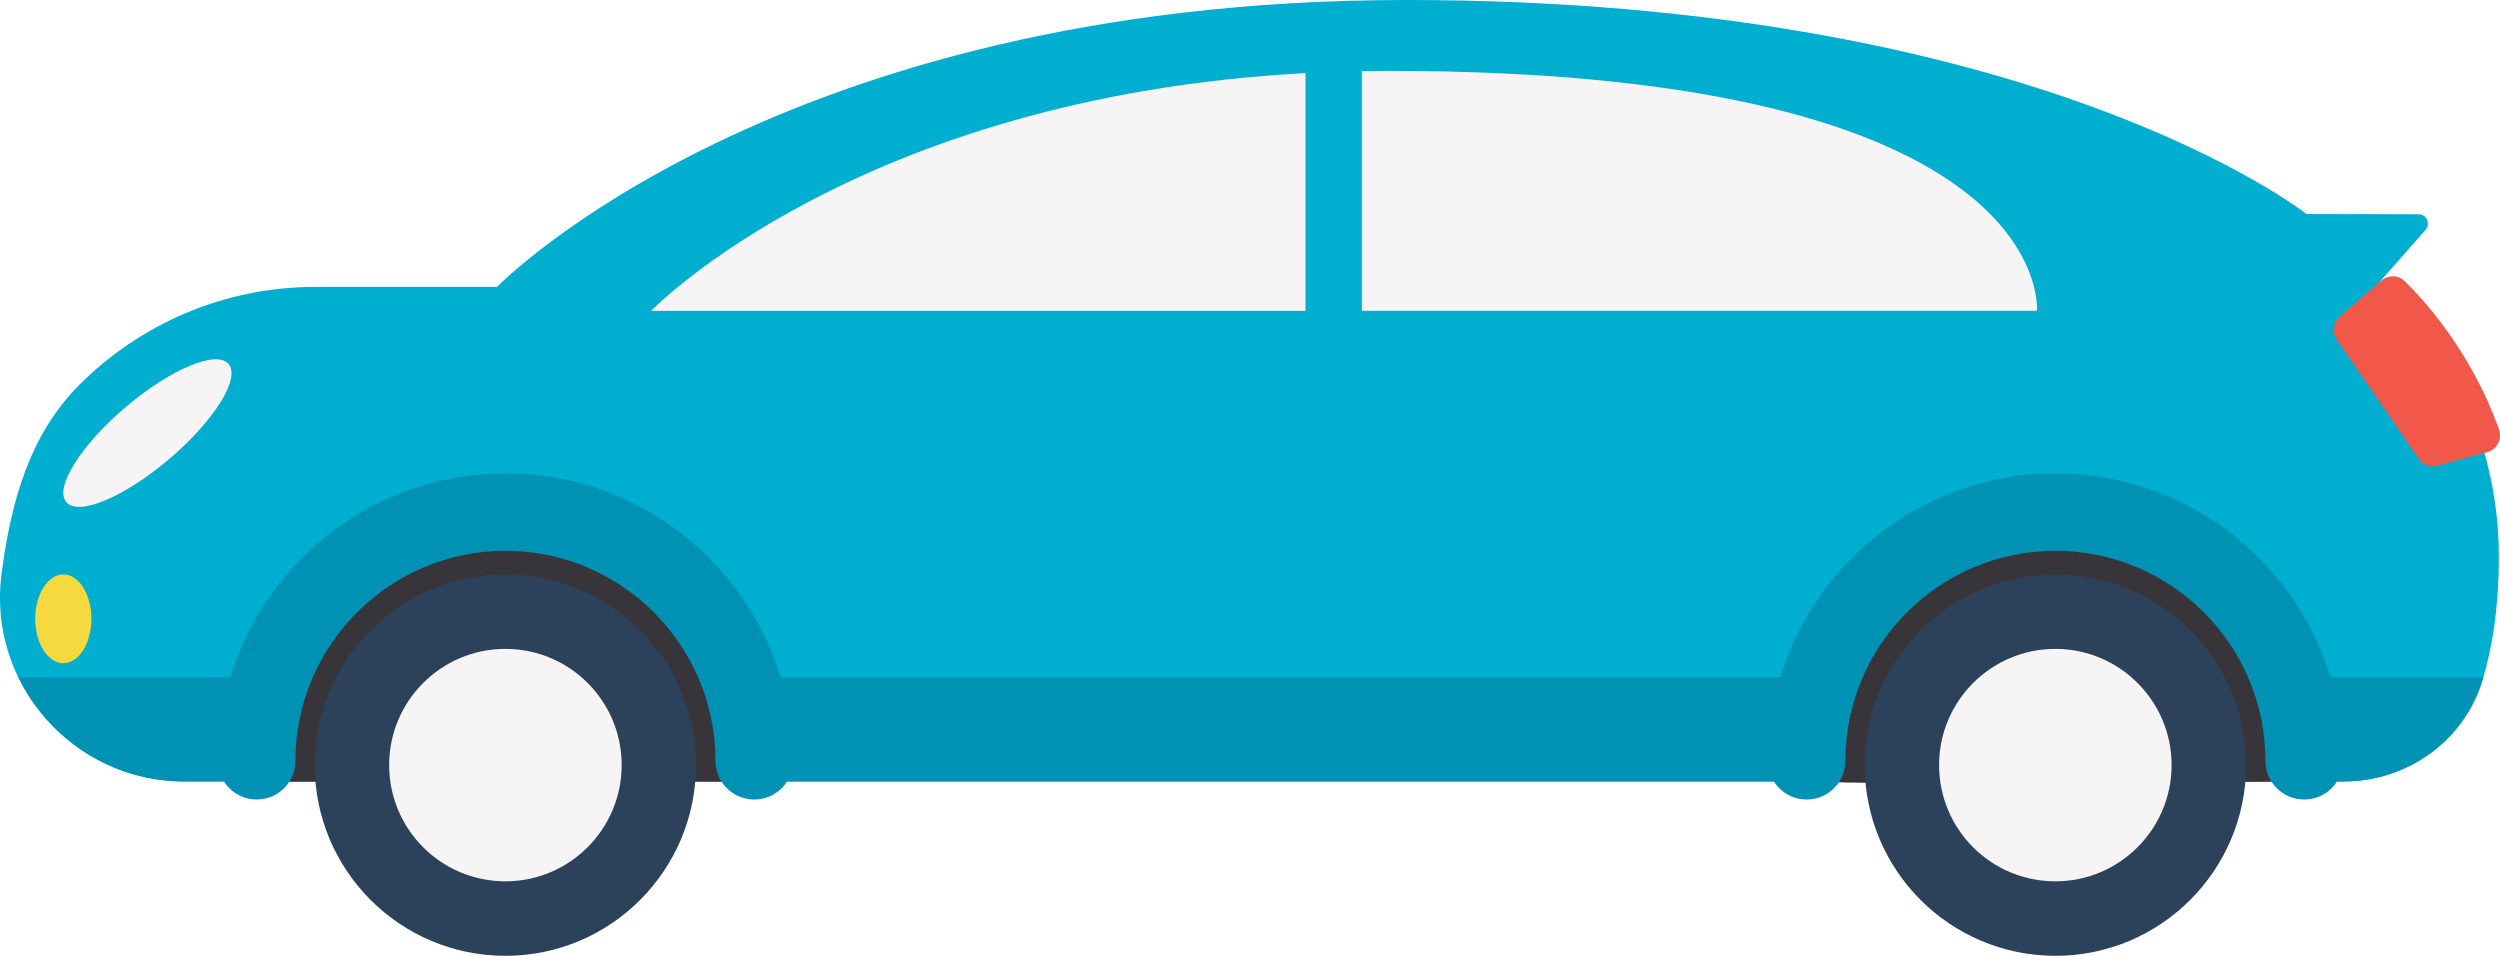
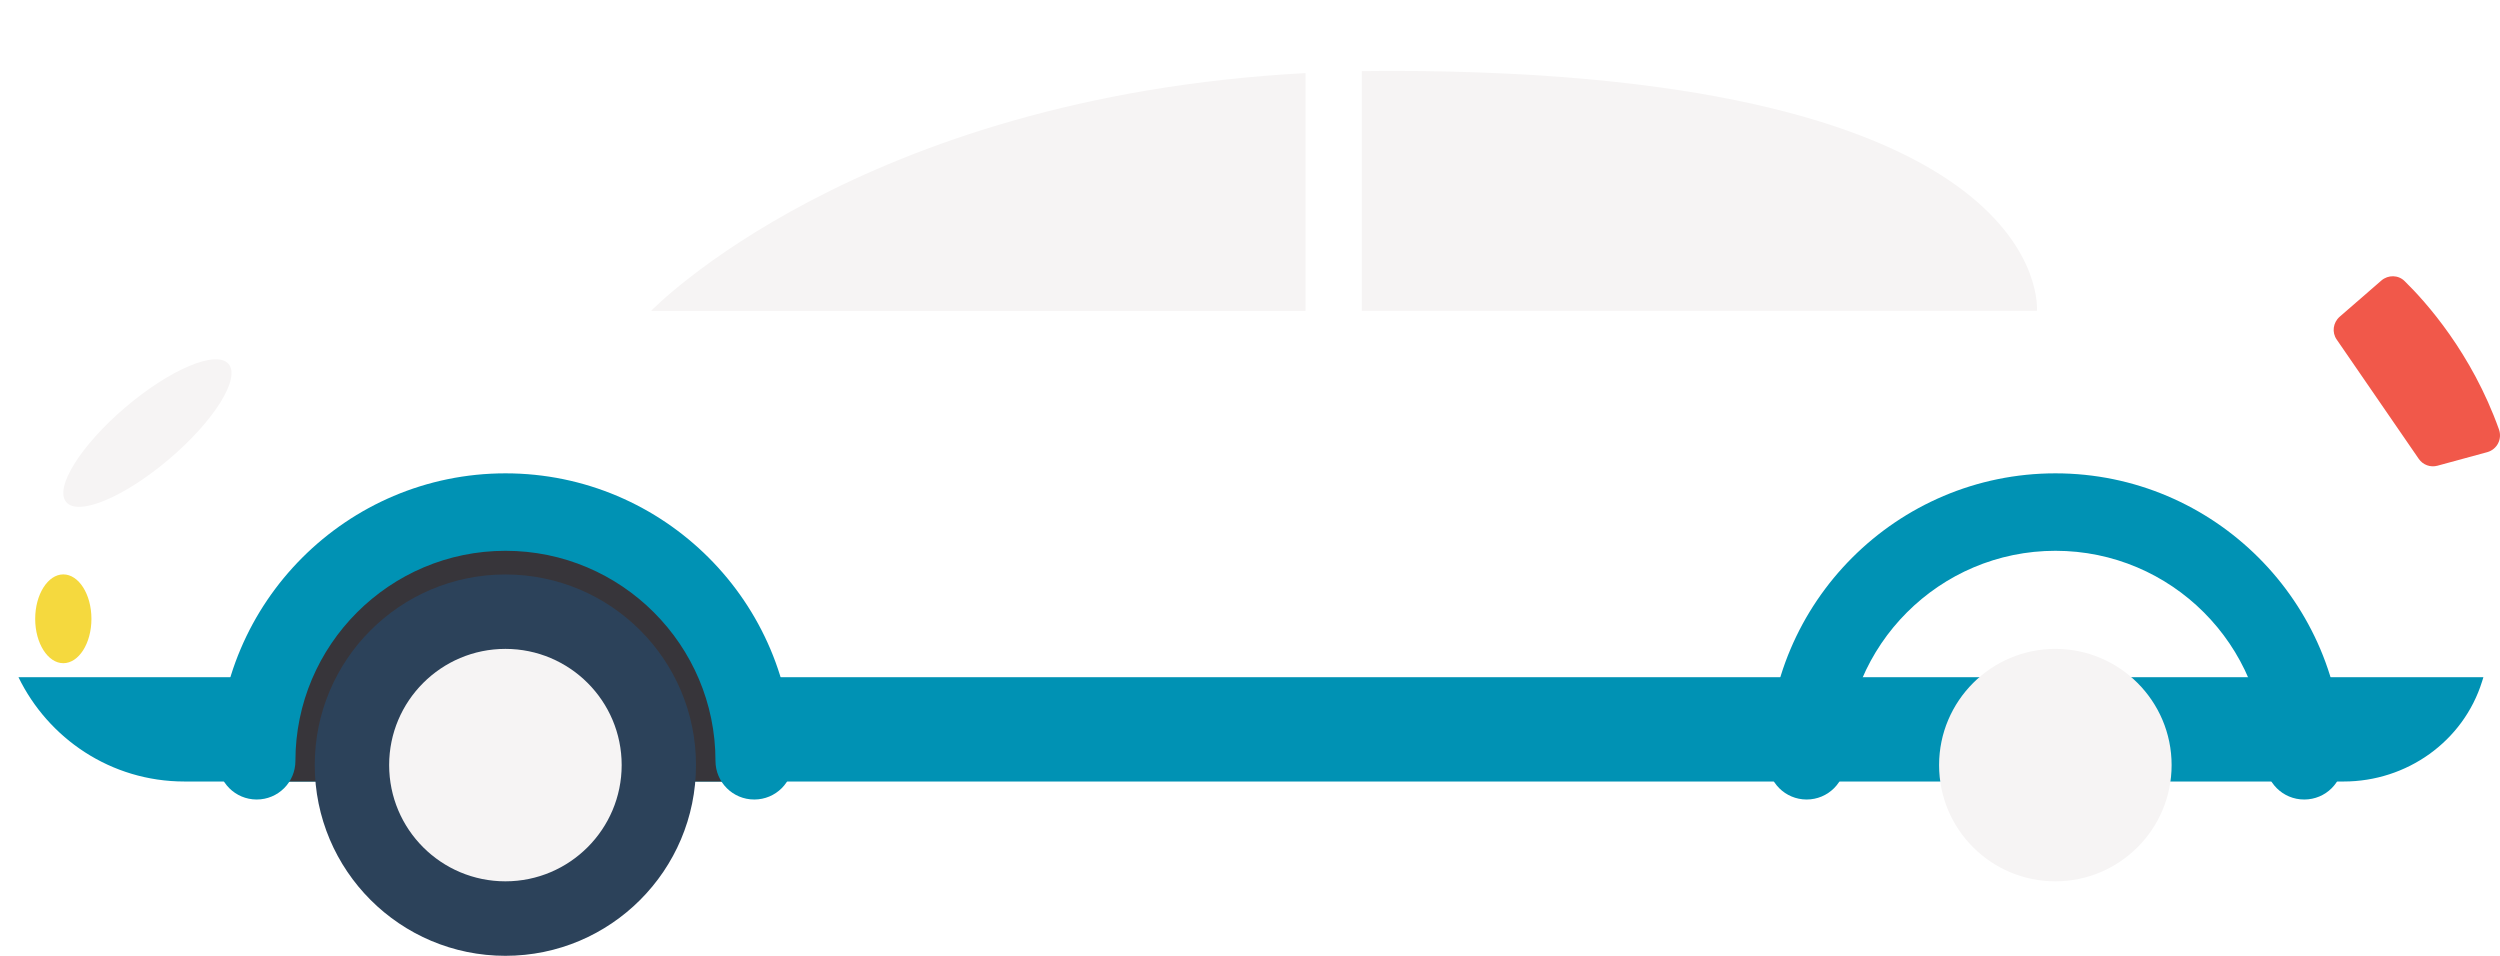
<svg xmlns="http://www.w3.org/2000/svg" id="Layer_2" data-name="Layer 2" viewBox="0 0 304.06 116.25">
  <defs>
    <style>
      .cls-1 {
        fill: #f6f4f4;
      }

      .cls-2 {
        fill: #00aed0;
      }

      .cls-3 {
        fill: #0092b4;
      }

      .cls-4 {
        fill: #f5d93e;
      }

      .cls-5 {
        fill: #f1584a;
      }

      .cls-6 {
        fill: #37353a;
      }

      .cls-7 {
        fill: #2c425a;
      }
    </style>
  </defs>
  <g id="Artwork">
    <g>
-       <path class="cls-2" d="m303.92,67.67c0,6.16-.78,11.01-1.92,14.82-.04.13-.08.26-.12.38-2.28,7.31-9.18,12.17-16.83,12.17H22.43c-13.52,0-24.01-11.89-22.24-25.28,1.18-8.91,3.42-16.88,9.48-22.98,7.37-7.34,17.51-11.89,28.73-11.89h22.05S94.33,0,171.04,0s109.47,26.03,109.47,26.03l13.63.03c.99,0,1.51,1.15.86,1.9l-5.57,6.32s8.42,6.53,12.6,20.34c1.14,3.85,1.89,8.24,1.89,13.05Z" />
      <path class="cls-3" d="m2.24,82.35c3.61,7.44,11.22,12.7,20.2,12.7h262.61c7.66,0,14.55-4.86,16.83-12.17.04-.13.08-.26.12-.38,0-.03.02-.1.04-.14H2.24Z" />
      <path class="cls-4" d="m11.12,75.27c0,2.98-1.54,5.39-3.42,5.39s-3.42-2.42-3.42-5.39,1.54-5.41,3.42-5.41,3.42,2.42,3.42,5.41Z" />
      <path class="cls-1" d="m27.8,44.27c1.48,1.73-1.74,6.9-7.2,11.54-5.45,4.64-11.07,7.01-12.54,5.26-1.48-1.73,1.75-6.9,7.2-11.54,5.46-4.64,11.07-6.99,12.54-5.26Z" />
      <path class="cls-5" d="m302.52,54.99l-6.06,1.65c-.86.24-1.78-.1-2.28-.83l-9.98-14.51c-.61-.87-.45-2.06.35-2.77l5.09-4.42c.82-.7,2.05-.69,2.82.08,2.59,2.53,8.15,8.74,11.47,18.03.42,1.17-.22,2.43-1.41,2.77Z" />
      <g>
        <g>
          <path class="cls-6" d="m89.18,91.26c0-15.3-12.41-27.71-27.71-27.71s-27.72,12.41-27.72,27.71v3.79h55.43v-3.79Z" />
          <path class="cls-3" d="m91.73,97.24c-2.6,0-4.71-2.1-4.71-4.7,0-14.09-11.46-25.55-25.54-25.55s-25.55,11.46-25.55,25.55c0,2.61-2.11,4.7-4.71,4.7s-4.71-2.1-4.71-4.7c0-19.28,15.69-34.97,34.97-34.97s34.97,15.7,34.97,34.97c0,2.61-2.11,4.7-4.71,4.7Z" />
          <g>
            <path class="cls-7" d="m38.28,93.05c0-12.8,10.38-23.18,23.19-23.18s23.18,10.38,23.18,23.18-10.38,23.2-23.18,23.2-23.19-10.38-23.19-23.2h0Z" />
            <path class="cls-1" d="m47.33,93.05c0-7.79,6.33-14.13,14.14-14.13s14.14,6.34,14.14,14.13-6.33,14.14-14.14,14.14-14.14-6.32-14.14-14.14h0Z" />
          </g>
        </g>
        <g>
-           <path class="cls-6" d="m222.28,91.26c0-15.3,12.41-27.71,27.71-27.71s27.71,12.41,27.71,27.71v3.79s-55.42.43-55.42,0v-3.79Z" />
          <path class="cls-3" d="m280.24,97.24c-2.6,0-4.71-2.1-4.71-4.7,0-14.09-11.45-25.55-25.54-25.55s-25.55,11.46-25.55,25.55c0,2.61-2.11,4.7-4.71,4.7s-4.71-2.1-4.71-4.7c0-19.28,15.69-34.97,34.97-34.97s34.97,15.7,34.97,34.97c0,2.61-2.1,4.7-4.71,4.7Z" />
          <g>
-             <path class="cls-7" d="m226.79,93.05c0-12.8,10.38-23.18,23.2-23.18s23.19,10.38,23.19,23.18-10.39,23.2-23.19,23.2-23.2-10.38-23.2-23.2h0Z" />
            <path class="cls-1" d="m235.84,93.05c0-7.79,6.34-14.13,14.14-14.13s14.14,6.34,14.14,14.13-6.33,14.14-14.14,14.14-14.14-6.32-14.14-14.14h0Z" />
          </g>
        </g>
      </g>
      <path class="cls-1" d="m168.86,8.62c-1.09,0-2.16.02-3.23.03v29.15h82.11s2.52-29.18-78.88-29.18Z" />
      <path class="cls-1" d="m79.2,37.81h79.58V8.89c-54.56,2.93-79.58,28.91-79.58,28.91Z" />
    </g>
  </g>
</svg>